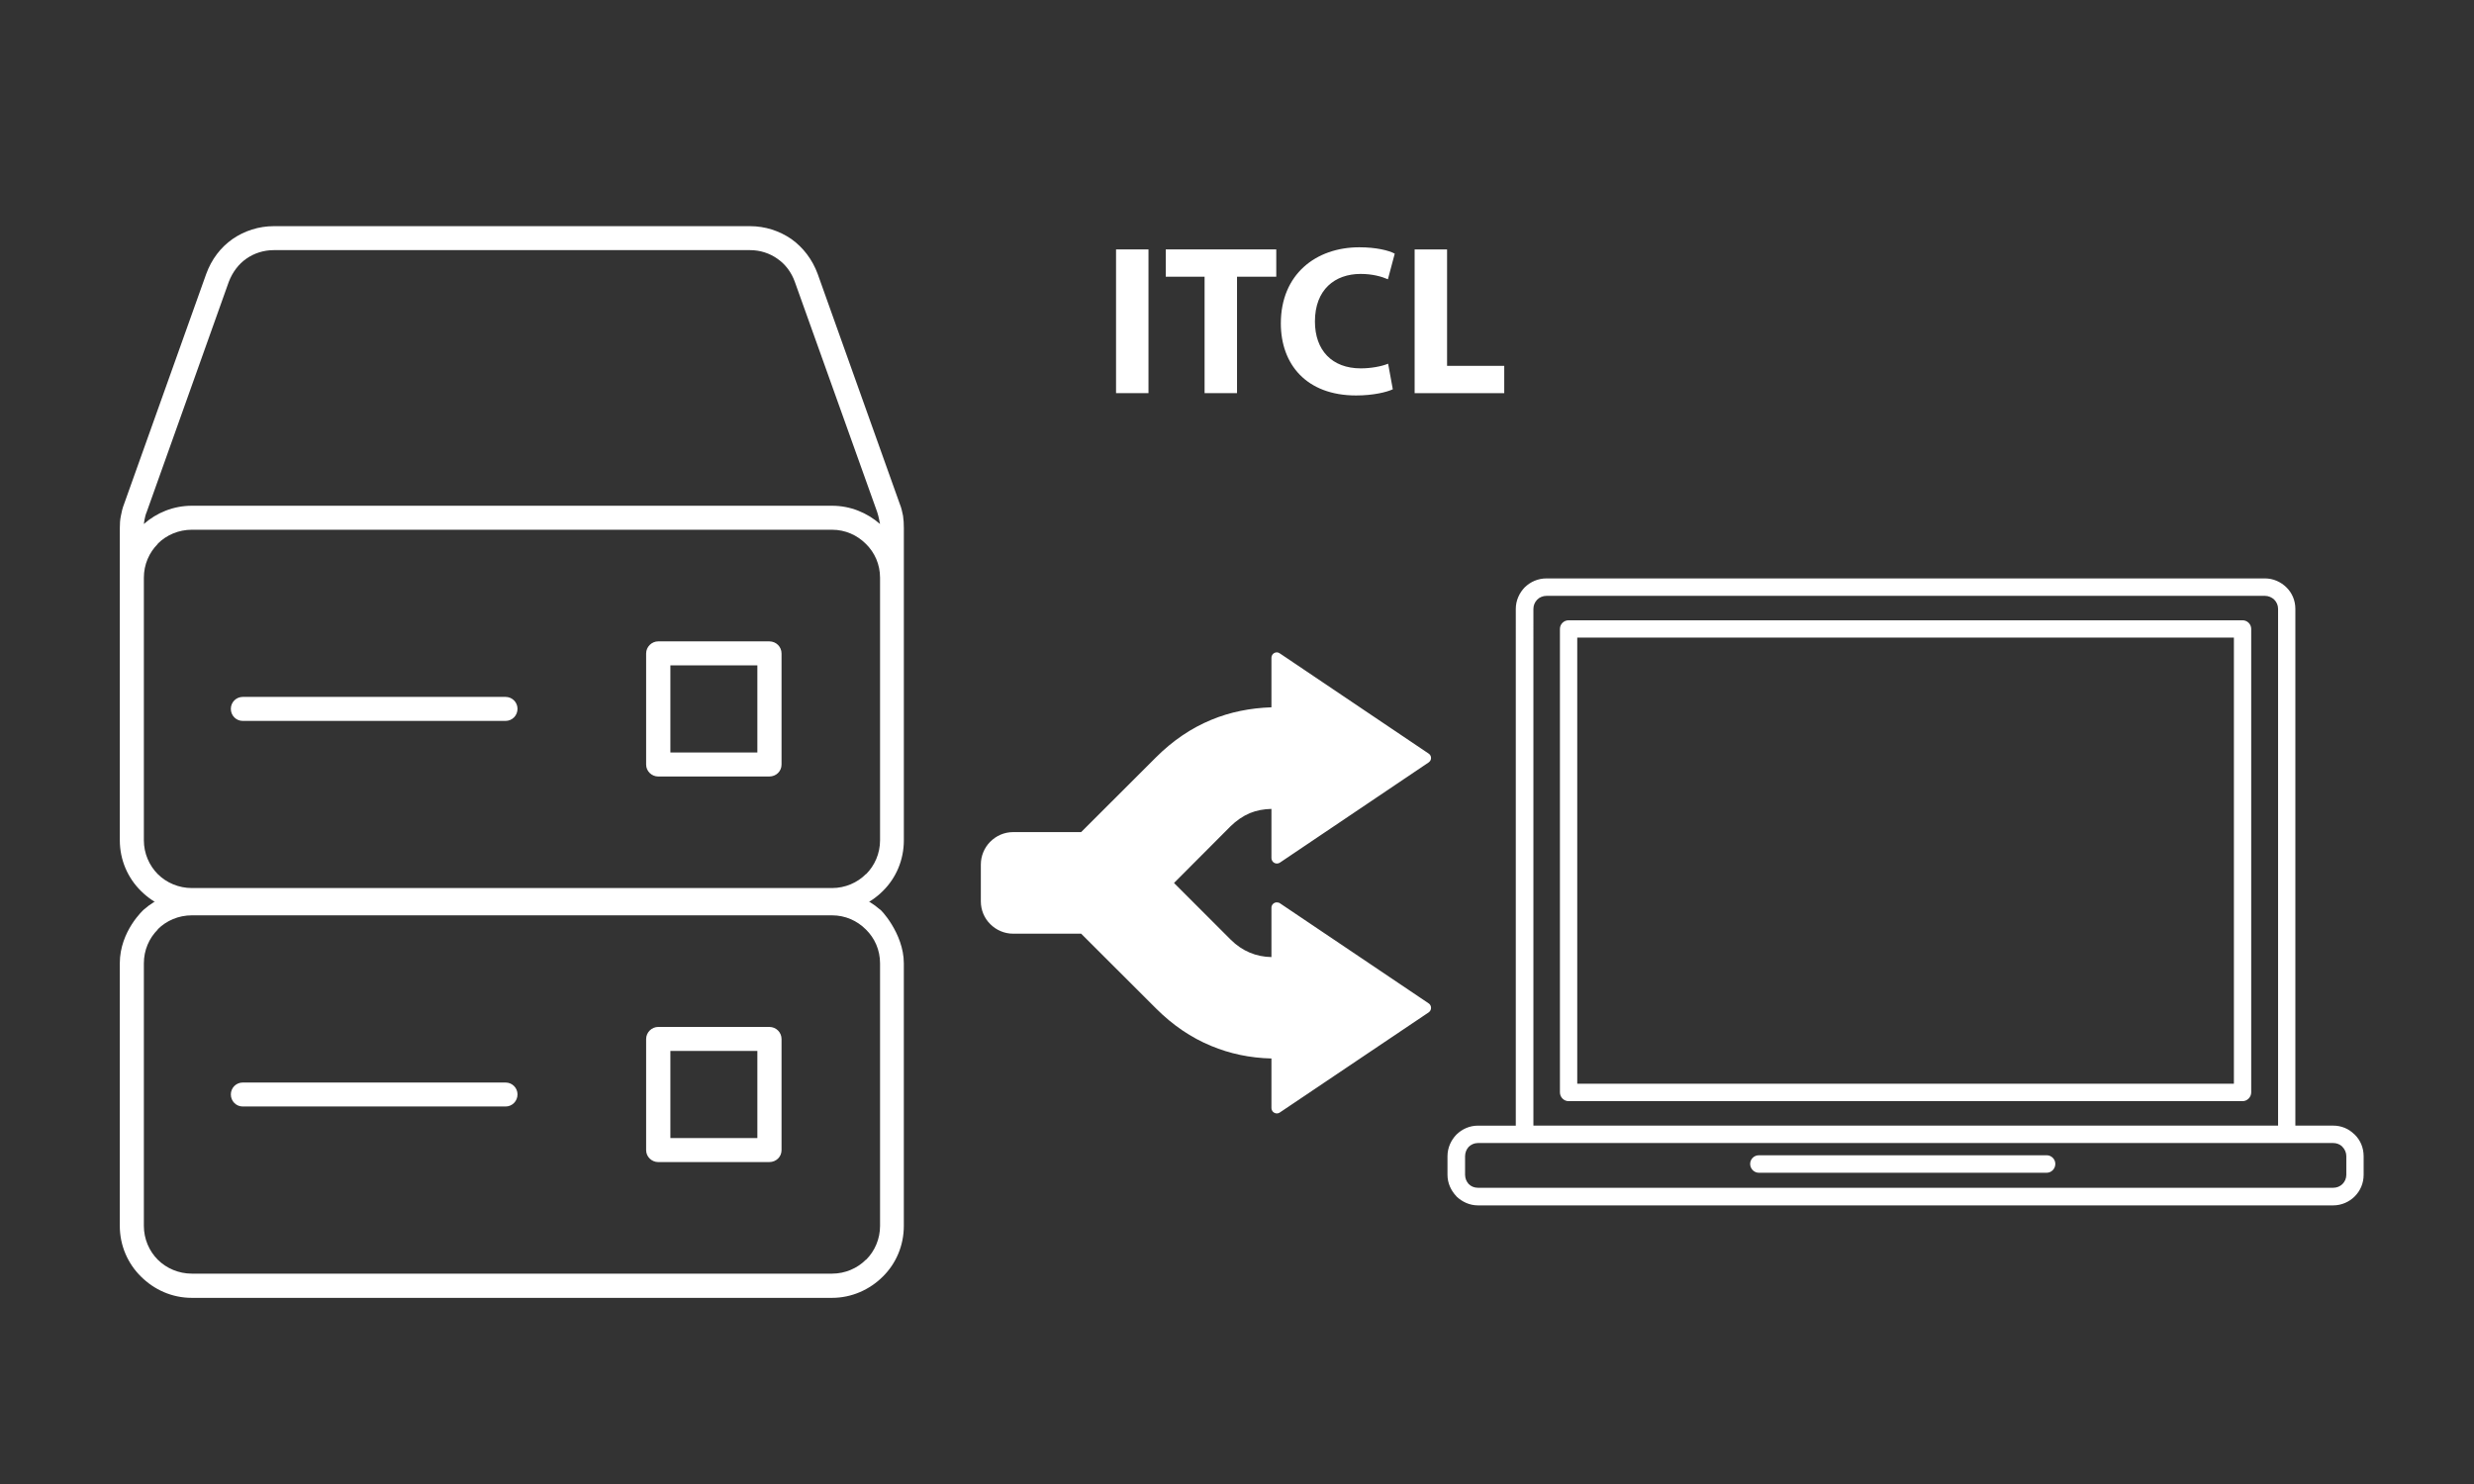
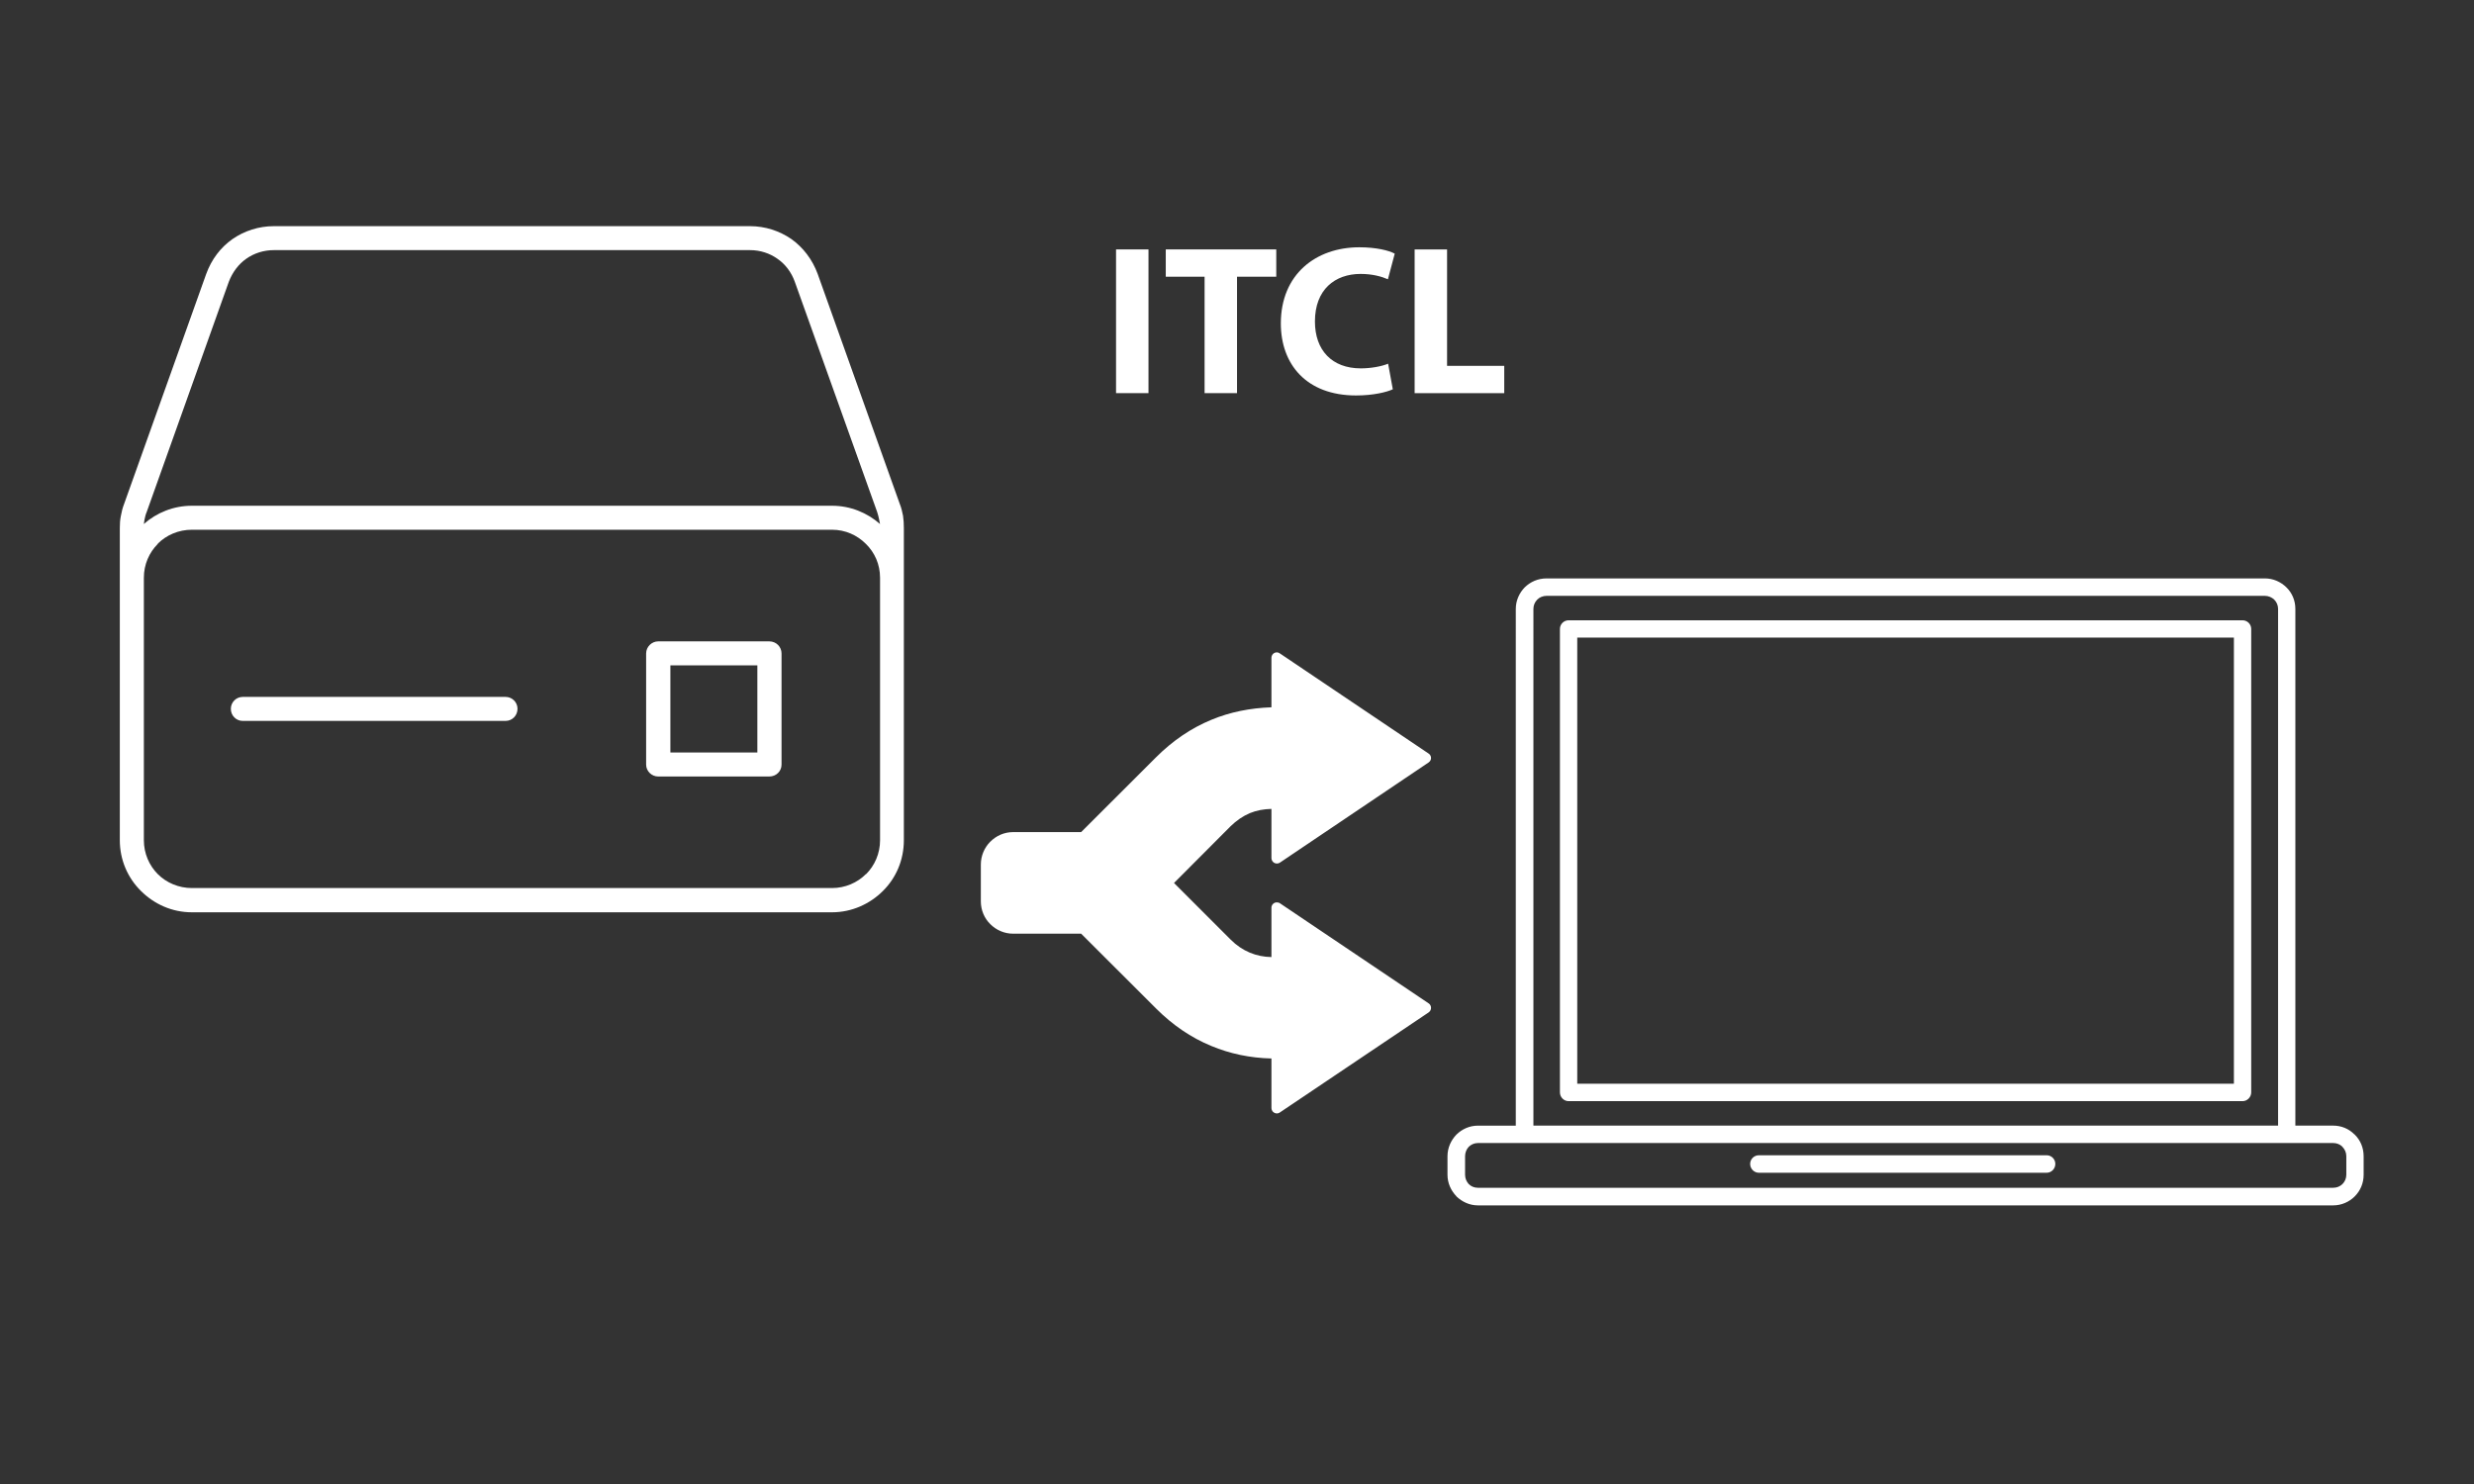
<svg xmlns="http://www.w3.org/2000/svg" version="1.1" id="Vrstva_1" x="0px" y="0px" width="100px" height="60px" viewBox="-20 0 100 60" enable-background="new -20 0 100 60" xml:space="preserve">
  <rect x="-20" y="0" width="100" height="60" fill="#333333" stroke="none" />
  <g>
    <path fill-rule="evenodd" clip-rule="evenodd" fill="#FFFFFF" d="M39.738,48.023h34.572c0.145,0,0.276-0.054,0.374-0.151   c0.096-0.096,0.155-0.229,0.155-0.373v-0.753c0-0.146-0.06-0.278-0.155-0.375l-0.013-0.018c-0.096-0.091-0.229-0.139-0.361-0.139   H72.43H41.631h-1.893c-0.146,0-0.277,0.06-0.374,0.156c-0.085,0.091-0.145,0.229-0.145,0.375v0.753c0,0.151,0.06,0.277,0.145,0.373   l0,0C39.461,47.97,39.593,48.023,39.738,48.023L39.738,48.023z M42.512,23.386h29.037c0.338,0,0.64,0.139,0.868,0.361l0,0l0,0   c0.229,0.224,0.362,0.531,0.362,0.868V45.51h1.531c0.325,0,0.627,0.126,0.844,0.344c0.012,0.007,0.023,0.012,0.023,0.018   c0.229,0.223,0.362,0.531,0.362,0.875v0.753c0,0.338-0.133,0.645-0.362,0.874c-0.217,0.217-0.529,0.361-0.867,0.361H39.738   c-0.338,0-0.639-0.145-0.868-0.361l0,0v-0.006c-0.217-0.224-0.362-0.53-0.362-0.868v-0.753c0-0.344,0.146-0.652,0.362-0.875l0,0   c0.229-0.223,0.53-0.361,0.868-0.361h1.531V24.615c0-0.337,0.145-0.645,0.361-0.868l0,0C41.859,23.524,42.162,23.386,42.512,23.386   L42.512,23.386z M71.549,24.091H42.512c-0.146,0-0.29,0.061-0.375,0.151c-0.096,0.097-0.156,0.229-0.156,0.373V45.51h30.1V24.615   c0-0.145-0.061-0.276-0.157-0.373l0,0C71.826,24.151,71.693,24.091,71.549,24.091L71.549,24.091z M51.092,47.416   c-0.192,0-0.35-0.164-0.35-0.357c0-0.192,0.157-0.35,0.35-0.35h11.636c0.192,0,0.349,0.157,0.349,0.35   c0,0.193-0.156,0.357-0.349,0.357H51.092L51.092,47.416z M43.403,25.079c-0.193,0-0.35,0.157-0.35,0.351v18.735   c0,0.193,0.156,0.356,0.35,0.356h27.242c0.192,0,0.35-0.163,0.35-0.356V25.43c0-0.193-0.157-0.351-0.35-0.351H43.403L43.403,25.079   z M70.295,25.779H43.753v18.036h26.542V25.779z" />
  </g>
  <g>
    <path fill-rule="evenodd" clip-rule="evenodd" fill="#FFFFFF" d="M16.534,21.352v2.007v10.614c0,0.798-0.315,1.525-0.846,2.049l0,0   c-0.531,0.53-1.261,0.863-2.057,0.863h-25.877c-0.805,0-1.525-0.333-2.057-0.863c-0.531-0.523-0.854-1.251-0.854-2.049V23.358   v-2.007c0-0.175,0.009-0.332,0.042-0.489c0.032-0.166,0.066-0.323,0.133-0.491l0,0l0,0l3.317-9.295   c0.215-0.59,0.58-1.071,1.062-1.41c0.48-0.332,1.061-0.522,1.674-0.522h19.243c0.613,0,1.193,0.19,1.675,0.522   c0.473,0.339,0.845,0.82,1.062,1.41l3.317,9.295c0.066,0.159,0.101,0.325,0.133,0.481l0,0   C16.525,21.011,16.534,21.177,16.534,21.352L16.534,21.352z M15.572,23.358c0-0.539-0.216-1.02-0.573-1.368   c-0.355-0.357-0.836-0.572-1.367-0.572h-25.877c-0.538,0-1.029,0.215-1.377,0.563v0.01c-0.348,0.349-0.563,0.829-0.563,1.368   v10.614c0,0.531,0.216,1.021,0.563,1.369s0.846,0.563,1.377,0.563h25.877c0.531,0,1.021-0.216,1.367-0.563h0.009   c0.349-0.348,0.564-0.838,0.564-1.369V23.358L15.572,23.358z M-14.186,21.186c0.515-0.455,1.195-0.738,1.94-0.738h25.877   c0.745,0,1.418,0.283,1.94,0.738c-0.018-0.058-0.018-0.108-0.033-0.166l0,0l0,0c-0.017-0.108-0.05-0.207-0.084-0.323l-3.325-9.297   c-0.141-0.397-0.39-0.722-0.704-0.937c-0.316-0.225-0.698-0.35-1.111-0.35H-8.929c-0.413,0-0.803,0.125-1.119,0.35   c-0.307,0.215-0.555,0.539-0.706,0.937l-3.315,9.297l0,0c-0.051,0.116-0.067,0.215-0.092,0.323   C-14.169,21.077-14.177,21.128-14.186,21.186L-14.186,21.186z M7.097,30.424h3.516v-3.524H7.097V30.424L7.097,30.424z    M11.094,31.395c0.282,0,0.496-0.216,0.496-0.481v-4.494c0-0.267-0.214-0.489-0.496-0.489H6.606c-0.266,0-0.489,0.223-0.489,0.489   v4.494c0,0.266,0.224,0.481,0.489,0.481H11.094L11.094,31.395z M-10.189,29.147H0.437c0.265,0,0.481-0.216,0.481-0.489   c0-0.267-0.217-0.481-0.481-0.481h-10.626c-0.265,0-0.48,0.215-0.48,0.481C-10.67,28.932-10.454,29.147-10.189,29.147z" />
  </g>
  <g>
-     <path fill-rule="evenodd" clip-rule="evenodd" fill="#FFFFFF" d="M15.572,38.949c0-0.54-0.216-1.021-0.573-1.369   c-0.355-0.357-0.836-0.572-1.367-0.572h-25.877c-0.538,0-1.029,0.215-1.377,0.563v0.01c-0.348,0.349-0.563,0.829-0.563,1.369   v10.613c0,0.531,0.216,1.022,0.563,1.369c0.348,0.348,0.846,0.563,1.377,0.563h25.877c0.531,0,1.021-0.216,1.367-0.563h0.009   c0.349-0.347,0.564-0.838,0.564-1.369V38.949L15.572,38.949z M-14.186,36.775c0.515-0.455,1.195-0.738,1.94-0.738h25.877   c0.745,0,1.418,0.283,1.94,0.738c-0.018-0.058,0.962,0.949,0.962,2.174c0,1.224,0,10.613,0,10.613c0,0.798-0.315,1.525-0.846,2.049   l0,0c-0.531,0.531-1.261,0.863-2.057,0.863h-25.877c-0.805,0-1.525-0.332-2.057-0.863c-0.531-0.523-0.854-1.251-0.854-2.049   c0,0,0-9.301,0-10.613C-15.156,37.636-14.186,36.775-14.186,36.775z M7.097,46.014h3.516v-3.524H7.097V46.014L7.097,46.014z    M11.094,46.984c0.282,0,0.496-0.216,0.496-0.481v-4.494c0-0.267-0.214-0.489-0.496-0.489H6.606c-0.266,0-0.489,0.223-0.489,0.489   v4.494c0,0.266,0.224,0.481,0.489,0.481H11.094L11.094,46.984z M-10.189,44.737H0.437c0.265,0,0.481-0.216,0.481-0.489   c0-0.267-0.217-0.48-0.481-0.48h-10.626c-0.265,0-0.48,0.214-0.48,0.48C-10.67,44.521-10.454,44.737-10.189,44.737z" />
-   </g>
+     </g>
  <g>
    <path fill-rule="evenodd" clip-rule="evenodd" fill="#FFFFFF" d="M28.959,29.104c0.752-0.313,1.564-0.477,2.433-0.507v-1.997   c0-0.127,0.098-0.224,0.216-0.224c0.053,0,0.102,0.022,0.139,0.052l5.999,4.04c0.101,0.066,0.127,0.2,0.06,0.298   c-0.019,0.022-0.037,0.044-0.06,0.06l-6.018,4.055c-0.098,0.059-0.231,0.037-0.299-0.067c-0.026-0.037-0.037-0.074-0.037-0.12l0,0   v-1.989c-0.313,0.008-0.604,0.06-0.872,0.171l0,0c-0.282,0.12-0.543,0.299-0.778,0.529l-2.288,2.295l2.288,2.288   c0.238,0.239,0.496,0.411,0.778,0.53c0.269,0.112,0.559,0.172,0.872,0.178v-1.996c0-0.119,0.098-0.216,0.216-0.216   c0.053,0,0.102,0.014,0.139,0.044l5.999,4.039c0.101,0.067,0.127,0.201,0.06,0.306c-0.019,0.022-0.037,0.046-0.06,0.06   l-6.018,4.048c-0.098,0.067-0.231,0.037-0.299-0.06c-0.026-0.038-0.037-0.083-0.037-0.119l0,0v-2.006   c-0.868-0.021-1.681-0.193-2.433-0.507c-0.813-0.335-1.559-0.842-2.229-1.513L23.7,37.75h-2.75c-0.358,0-0.686-0.148-0.924-0.388   c-0.235-0.231-0.38-0.56-0.38-0.917v-1.49c0-0.357,0.145-0.686,0.38-0.924h0.003c0.235-0.239,0.563-0.388,0.921-0.388h2.75   l3.029-3.026C27.4,29.947,28.146,29.44,28.959,29.104z" />
  </g>
  <g>
-     <path fill="#FFFFFF" d="M26.422,10.084v5.811h-1.311v-5.811H26.422z" />
+     <path fill="#FFFFFF" d="M26.422,10.084v5.811h-1.311v-5.811z" />
    <path fill="#FFFFFF" d="M28.69,11.188h-1.569v-1.104h4.466v1.104h-1.586v4.707H28.69V11.188z" />
    <path fill="#FFFFFF" d="M36.298,15.739c-0.233,0.112-0.785,0.25-1.483,0.25c-2.009,0-3.043-1.259-3.043-2.914   c0-1.982,1.414-3.077,3.173-3.077c0.681,0,1.198,0.129,1.431,0.258L36.1,11.291c-0.259-0.112-0.63-0.216-1.104-0.216   c-1.035,0-1.846,0.63-1.846,1.923c0,1.164,0.69,1.896,1.854,1.896c0.404,0,0.836-0.078,1.104-0.189L36.298,15.739z" />
    <path fill="#FFFFFF" d="M37.18,10.084h1.311v4.707h2.311v1.104H37.18V10.084z" />
  </g>
</svg>